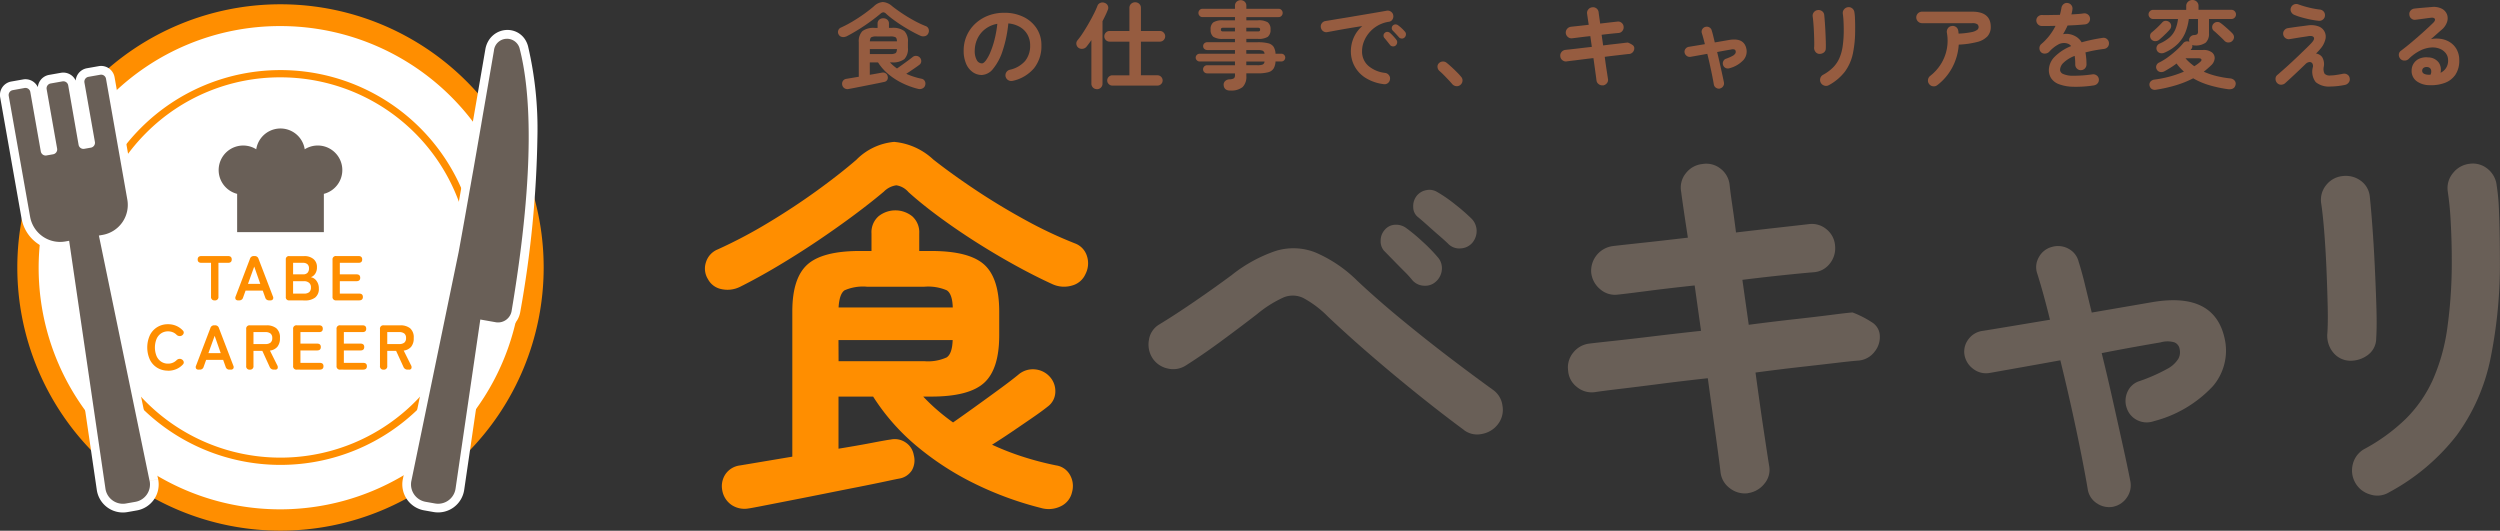
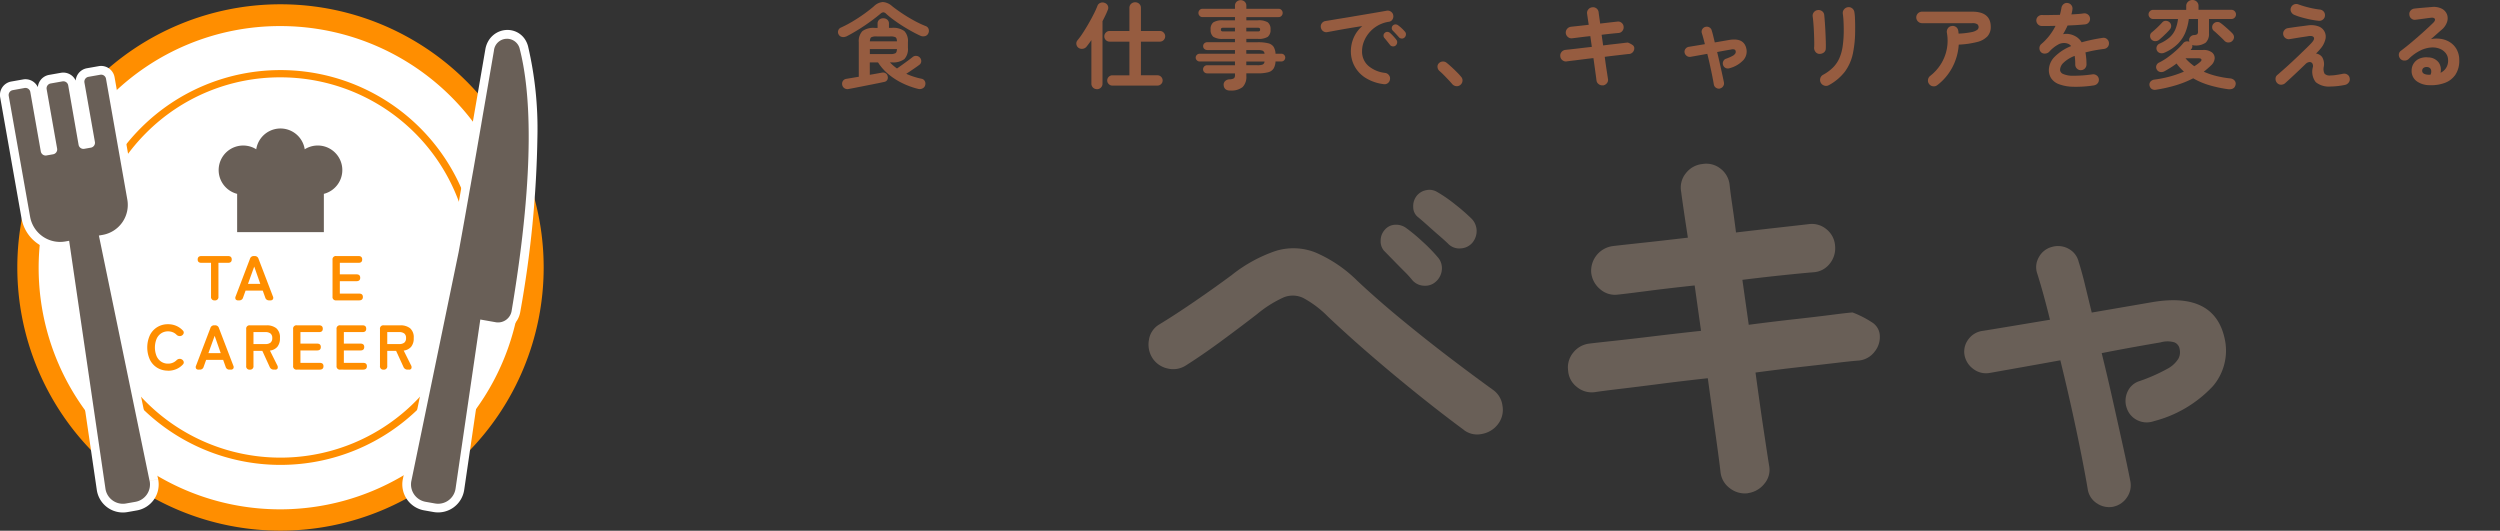
<svg xmlns="http://www.w3.org/2000/svg" id="headerlogo" width="247.928" height="52.631" viewBox="0 0 247.928 52.631">
  <rect x="0" y="0" width="247.928" height="52.631" fill="#333333" stroke="none" />
  <defs>
    <clipPath id="clip-path">
      <rect id="長方形_33" data-name="長方形 33" width="247.928" height="52.631" fill="none" />
    </clipPath>
  </defs>
  <g id="グループ_64" data-name="グループ 64" clip-path="url(#clip-path)">
-     <path id="パス_53" data-name="パス 53" d="M488.693,112.073a2.764,2.764,0,0,1-1.776.2,1.922,1.922,0,0,1-1.342-.987,1.98,1.98,0,0,1-.2-1.677,2.005,2.005,0,0,1,1.184-1.282,47.875,47.875,0,0,0,4.972-2.624q2.525-1.518,4.794-3.156t3.965-3.1a6.007,6.007,0,0,1,3.749-1.776,6.528,6.528,0,0,1,3.867,1.736q1.854,1.46,4.222,3.038t4.932,2.979a42.282,42.282,0,0,0,4.893,2.308,1.948,1.948,0,0,1,1.2,1.243,2.322,2.322,0,0,1-.138,1.8,2.021,2.021,0,0,1-1.341,1.144,2.771,2.771,0,0,1-1.894-.118q-1.737-.789-3.709-1.874t-3.926-2.328q-1.953-1.243-3.689-2.525t-3-2.426a1.973,1.973,0,0,0-1.2-.671,2.161,2.161,0,0,0-1.243.631q-1.263,1.066-2.959,2.328t-3.63,2.565q-1.934,1.3-3.926,2.486t-3.807,2.091m.947,21.938a2.308,2.308,0,0,1-1.716-.335,2.2,2.2,0,0,1-.927-1.44,2.146,2.146,0,0,1,.316-1.618,2.045,2.045,0,0,1,1.46-.868l5.169-.868v-14.4q0-3.314,1.5-4.656t5.208-1.341h1.144v-1.736a2.112,2.112,0,0,1,.691-1.7,2.671,2.671,0,0,1,3.354,0,2.114,2.114,0,0,1,.69,1.7v1.736h1.184q3.748,0,5.248,1.341t1.5,4.656v2.367q0,3.354-1.5,4.715t-5.248,1.361h-.789a18.993,18.993,0,0,0,1.4,1.342q.729.631,1.558,1.223.907-.631,2.17-1.539t2.446-1.775q1.184-.868,1.855-1.42a2.19,2.19,0,0,1,1.6-.533,2.229,2.229,0,0,1,1.519.73,2.108,2.108,0,0,1,.552,1.539,1.835,1.835,0,0,1-.75,1.421q-.592.473-1.539,1.124t-1.992,1.361q-1.046.71-1.993,1.3a26.93,26.93,0,0,0,3.156,1.223,30.03,30.03,0,0,0,3.2.829,1.879,1.879,0,0,1,1.361.927,2.206,2.206,0,0,1,.217,1.716,2.026,2.026,0,0,1-1.144,1.421,2.715,2.715,0,0,1-1.933.158,33.322,33.322,0,0,1-6.451-2.348,28.457,28.457,0,0,1-5.781-3.709,21.176,21.176,0,0,1-4.419-4.991h-3.433v5.169q1.933-.315,3.374-.592t1.8-.316a1.908,1.908,0,0,1,1.46.276,1.851,1.851,0,0,1,.829,1.263,1.983,1.983,0,0,1-.178,1.5,1.834,1.834,0,0,1-1.243.829q-.237.039-1.342.276t-2.7.552q-1.6.315-3.374.671t-3.393.671l-2.723.533q-1.105.216-1.381.256m8.878-19.926h11.324q-.04-1.341-.592-1.7a4.7,4.7,0,0,0-2.249-.355h-5.642a4.553,4.553,0,0,0-2.249.355q-.513.355-.592,1.7m0,5.327H507a4.479,4.479,0,0,0,2.249-.375q.552-.374.592-1.716H498.518Z" transform="translate(-415.365 -83.6)" fill="#ff8e00" />
    <path id="パス_54" data-name="パス 54" d="M821.913,154.412q-1.934-1.42-4.281-3.295t-4.735-3.926q-2.388-2.051-4.478-4.025a10.294,10.294,0,0,0-2.427-1.835,2.4,2.4,0,0,0-1.973-.059,11.6,11.6,0,0,0-2.624,1.657q-1.894,1.46-3.669,2.762t-3.393,2.328a2.319,2.319,0,0,1-1.8.3,2.392,2.392,0,0,1-1.519-1.046,2.5,2.5,0,0,1-.335-1.815,2.128,2.128,0,0,1,1.006-1.5q1.5-.907,3.433-2.229t3.749-2.663a14.447,14.447,0,0,1,4.38-2.407,5.944,5.944,0,0,1,3.906.138,13.368,13.368,0,0,1,4.183,2.821q1.972,1.855,4.419,3.867t4.833,3.827q2.387,1.815,4.2,3.117a2.258,2.258,0,0,1,.947,1.578,2.32,2.32,0,0,1-.434,1.815,2.533,2.533,0,0,1-1.6.986,2.167,2.167,0,0,1-1.8-.395m-2.722-14.757a1.541,1.541,0,0,1-1.184.454,1.608,1.608,0,0,1-1.184-.533,10.121,10.121,0,0,0-.809-.888q-.533-.533-1.085-1.1t-.947-.967a1.431,1.431,0,0,1-.316-.986,1.583,1.583,0,0,1,.434-1.1,1.414,1.414,0,0,1,.986-.474,1.7,1.7,0,0,1,1.1.316,17.352,17.352,0,0,1,1.638,1.361,16.3,16.3,0,0,1,1.519,1.559,1.626,1.626,0,0,1,.395,1.184,1.783,1.783,0,0,1-.552,1.184m1.223-3.67q-.316-.315-.888-.809t-1.164-1.026q-.592-.533-1.026-.888a1.243,1.243,0,0,1-.434-.947,1.65,1.65,0,0,1,.355-1.144,1.582,1.582,0,0,1,.947-.552,1.484,1.484,0,0,1,1.1.2,13.805,13.805,0,0,1,1.736,1.2,19.307,19.307,0,0,1,1.657,1.44,1.755,1.755,0,0,1,.493,1.164,1.816,1.816,0,0,1-.414,1.2,1.612,1.612,0,0,1-1.144.572,1.539,1.539,0,0,1-1.223-.414" transform="translate(-676.733 -111.774)" fill="#695f57" />
    <path id="パス_55" data-name="パス 55" d="M1097.215,145.448a2.4,2.4,0,0,1-1.8-.493,2.272,2.272,0,0,1-.927-1.6q-.118-1.065-.473-3.61t-.789-5.7q-2.526.276-4.814.572t-3.965.493q-1.678.2-2.427.316a2.3,2.3,0,0,1-1.776-.513,2.219,2.219,0,0,1-.868-1.618,2.3,2.3,0,0,1,.513-1.8,2.387,2.387,0,0,1,1.618-.888q.631-.079,2.289-.257t3.946-.454q2.288-.276,4.814-.552l-.632-4.5q-2.6.277-4.715.552t-2.9.355a2.206,2.206,0,0,1-1.756-.533,2.461,2.461,0,0,1-.888-1.637,2.472,2.472,0,0,1,2.17-2.644q.631-.078,2.7-.3t4.716-.533q-.474-3.078-.671-4.577a2.24,2.24,0,0,1,.473-1.815,2.362,2.362,0,0,1,1.618-.907,2.28,2.28,0,0,1,1.815.454,2.326,2.326,0,0,1,.907,1.638q.079.75.257,1.953t.375,2.742q2.328-.276,4.262-.493t2.959-.335a2.243,2.243,0,0,1,1.756.513,2.282,2.282,0,0,1,.848,1.657,2.415,2.415,0,0,1-.533,1.756,2.215,2.215,0,0,1-1.637.848q-.987.08-2.881.276t-4.143.473l.631,4.459q2.406-.315,4.538-.552t3.669-.434q1.539-.2,2.092-.237a9.968,9.968,0,0,1,1.933.986,1.622,1.622,0,0,1,.75,1.144,2.3,2.3,0,0,1-.513,1.776,2.222,2.222,0,0,1-1.618.868q-.592.04-2.091.217t-3.61.414q-2.112.237-4.479.553.434,3.2.809,5.7t.533,3.492a2.121,2.121,0,0,1-.434,1.8,2.517,2.517,0,0,1-1.657.967" transform="translate(-923.862 -96.536)" fill="#695f57" />
    <path id="パス_56" data-name="パス 56" d="M1366.91,195.231a2.148,2.148,0,0,1-1.618-.335,2,2,0,0,1-.907-1.361q-.237-1.421-.651-3.512t-.947-4.5q-.533-2.406-1.125-4.814-2.171.395-4.064.73l-3,.533a2.071,2.071,0,0,1-1.578-.414,2.18,2.18,0,0,1-.868-1.4,2.012,2.012,0,0,1,.414-1.559,2.056,2.056,0,0,1,1.4-.809q.986-.157,2.762-.454l3.906-.651q-.671-2.722-1.263-4.577a1.946,1.946,0,0,1,.158-1.618,2.044,2.044,0,0,1,1.3-1.026,2.145,2.145,0,0,1,1.638.178,1.988,1.988,0,0,1,1.006,1.282q.315.987.631,2.289t.671,2.762l5.958-1.026q6.194-1.066,7.221,3.59a5.422,5.422,0,0,1-1.164,4.735,12.164,12.164,0,0,1-5.859,3.472,2.1,2.1,0,0,1-1.6-.079,2.049,2.049,0,0,1-1.085-1.223,2.153,2.153,0,0,1,.079-1.618,1.91,1.91,0,0,1,1.223-1.066,17.647,17.647,0,0,0,2.683-1.184,2.878,2.878,0,0,0,1.124-1.006,1.339,1.339,0,0,0,.138-.967.85.85,0,0,0-.512-.671,2.393,2.393,0,0,0-1.381,0q-1.184.2-2.7.473t-3.137.592q.592,2.407,1.125,4.794t.987,4.439q.453,2.052.73,3.472a2.088,2.088,0,0,1-.335,1.6,2.169,2.169,0,0,1-1.361.927" transform="translate(-1157.335 -144.977)" fill="#695f57" />
-     <path id="パス_57" data-name="パス 57" d="M1600.529,132.155a2.2,2.2,0,0,1-1.6-.829,2.613,2.613,0,0,1-.572-1.815q.078-1.025.039-2.742t-.118-3.63q-.08-1.913-.217-3.669t-.3-2.861a2.3,2.3,0,0,1,.473-1.855,2.361,2.361,0,0,1,1.618-.907,2.5,2.5,0,0,1,1.815.454,2.195,2.195,0,0,1,.907,1.6q.118,1.105.257,2.979t.237,3.965q.1,2.092.158,4t-.02,3.1a2.037,2.037,0,0,1-.848,1.657,2.836,2.836,0,0,1-1.835.552m3.946,13.06a2.225,2.225,0,0,1-1.874.2,2.447,2.447,0,0,1-1.48-1.184,2.476,2.476,0,0,1-.217-1.854,2.356,2.356,0,0,1,1.125-1.46,18.323,18.323,0,0,0,4.1-2.979,12.97,12.97,0,0,0,2.664-3.808,19.1,19.1,0,0,0,1.46-5.129,46.812,46.812,0,0,0,.453-6.984q0-1.657-.1-3.551a30.264,30.264,0,0,0-.3-3.117,2.323,2.323,0,0,1,.532-1.815,2.433,2.433,0,0,1,1.637-.907,2.3,2.3,0,0,1,1.8.513,2.421,2.421,0,0,1,.888,1.657,19.428,19.428,0,0,1,.217,2.269q.059,1.322.079,2.624t.02,2.328a47.087,47.087,0,0,1-.947,10,19.459,19.459,0,0,1-3.334,7.536,21.108,21.108,0,0,1-6.727,5.662" transform="translate(-1367.556 -96.383)" fill="#695f57" />
    <path id="パス_58" data-name="パス 58" d="M577.661,4.783a.655.655,0,0,1-.422.047.455.455,0,0,1-.318-.234.469.469,0,0,1-.047-.4.476.476,0,0,1,.281-.3,11.411,11.411,0,0,0,1.18-.623q.6-.36,1.138-.749t.941-.735a1.425,1.425,0,0,1,.89-.421,1.549,1.549,0,0,1,.917.412q.44.347,1,.721t1.171.707a10.049,10.049,0,0,0,1.161.548.462.462,0,0,1,.286.295.552.552,0,0,1-.033.426.479.479,0,0,1-.318.271.657.657,0,0,1-.449-.028q-.412-.187-.88-.445t-.932-.552q-.464-.295-.876-.6a9.138,9.138,0,0,1-.712-.576.468.468,0,0,0-.286-.159.511.511,0,0,0-.3.15q-.3.253-.7.553T579.5,3.7q-.459.309-.932.59t-.9.5m.225,5.207a.548.548,0,0,1-.407-.08.521.521,0,0,1-.22-.342.509.509,0,0,1,.075-.384.485.485,0,0,1,.346-.206l1.227-.206V5.354a1.43,1.43,0,0,1,.356-1.1,1.861,1.861,0,0,1,1.236-.318h.271V3.519a.5.5,0,0,1,.164-.4.634.634,0,0,1,.8,0,.5.5,0,0,1,.164.4v.412h.281a1.878,1.878,0,0,1,1.245.318,1.431,1.431,0,0,1,.356,1.1v.562a1.462,1.462,0,0,1-.356,1.119,1.859,1.859,0,0,1-1.245.323h-.187a4.443,4.443,0,0,0,.333.318q.173.15.37.29.215-.15.515-.365t.58-.422q.281-.206.44-.337a.521.521,0,0,1,.38-.126.528.528,0,0,1,.36.173.5.5,0,0,1,.131.365.434.434,0,0,1-.178.337q-.14.113-.365.267l-.473.323q-.248.169-.473.309a6.315,6.315,0,0,0,.749.29,7.117,7.117,0,0,0,.759.2.446.446,0,0,1,.323.22.523.523,0,0,1,.052.407.481.481,0,0,1-.271.337.645.645,0,0,1-.459.037,7.911,7.911,0,0,1-1.531-.557,6.764,6.764,0,0,1-1.372-.88,5.025,5.025,0,0,1-1.049-1.185h-.815V8.585q.459-.075.8-.14t.426-.075a.453.453,0,0,1,.347.066.44.44,0,0,1,.2.3.472.472,0,0,1-.042.356.435.435,0,0,1-.295.2q-.056.009-.318.066t-.641.131l-.8.159-.805.159-.646.126c-.175.034-.284.055-.328.061m2.107-4.729h2.688q-.01-.318-.14-.4a1.115,1.115,0,0,0-.534-.084h-1.339a1.078,1.078,0,0,0-.534.084q-.122.084-.141.4m0,1.264h2.013a1.067,1.067,0,0,0,.534-.089q.131-.089.14-.407h-2.687Z" transform="translate(-493.746 -1.168)" fill="#965c40" />
-     <path id="パス_59" data-name="パス 59" d="M668.2,15.527a.571.571,0,0,1-.44-.066.563.563,0,0,1,.15-1.03,2.81,2.81,0,0,0,1.531-.88,2.38,2.38,0,0,0,.492-1.545,2.133,2.133,0,0,0-.262-1.058,2.041,2.041,0,0,0-.744-.758,2.73,2.73,0,0,0-1.157-.356,12.38,12.38,0,0,1-.567,2.72,5.419,5.419,0,0,1-.936,1.77,1.515,1.515,0,0,1-1.128.623,1.542,1.542,0,0,1-.908-.29,1.942,1.942,0,0,1-.651-.833,3.217,3.217,0,0,1-.239-1.3,3.6,3.6,0,0,1,1.133-2.65,3.937,3.937,0,0,1,1.278-.805,4.361,4.361,0,0,1,1.615-.29,4.246,4.246,0,0,1,1.9.407,3.234,3.234,0,0,1,1.306,1.133,3,3,0,0,1,.478,1.69,3.5,3.5,0,0,1-.726,2.261,3.83,3.83,0,0,1-2.121,1.259m-3.053-1.732q.169,0,.389-.286a3.819,3.819,0,0,0,.445-.81,8.9,8.9,0,0,0,.412-1.241,10.9,10.9,0,0,0,.281-1.587,2.759,2.759,0,0,0-1.227.538,2.6,2.6,0,0,0-.749.946,2.816,2.816,0,0,0-.262,1.147,1.864,1.864,0,0,0,.2.965.59.59,0,0,0,.51.328" transform="translate(-567.773 -7.511)" fill="#965c40" />
    <path id="パス_60" data-name="パス 60" d="M742.96,10.174a.537.537,0,0,1-.552-.562v-4.3q-.262.375-.487.655a.569.569,0,0,1-.379.206.579.579,0,0,1-.417-.1.523.523,0,0,1-.206-.351.488.488,0,0,1,.1-.379,7.673,7.673,0,0,0,.538-.735q.285-.436.562-.918t.51-.941a8.8,8.8,0,0,0,.375-.824.493.493,0,0,1,.281-.3.54.54,0,0,1,.412-.014.534.534,0,0,1,.332.272.487.487,0,0,1,.014.412q-.1.262-.239.552t-.295.59v6.18a.538.538,0,0,1-.553.562m1.536-.356a.5.5,0,0,1-.361-.15.479.479,0,0,1-.154-.356.49.49,0,0,1,.154-.365.5.5,0,0,1,.361-.15h1.686V5.464h-1.966a.527.527,0,0,1-.525-.524.521.521,0,0,1,.155-.375.5.5,0,0,1,.37-.159h1.966V2.13a.538.538,0,0,1,.169-.417.6.6,0,0,1,.805,0,.538.538,0,0,1,.168.417V4.406h1.882a.5.5,0,0,1,.37.159.521.521,0,0,1,.154.375.527.527,0,0,1-.525.524h-1.882V8.8h1.639a.511.511,0,0,1,.515.515.487.487,0,0,1-.15.356.5.5,0,0,1-.365.15Z" transform="translate(-634.173 -1.334)" fill="#965c40" />
    <path id="パス_61" data-name="パス 61" d="M826.535,9.092q-.6,0-.655-.515a.49.49,0,0,1,.131-.412.65.65,0,0,1,.45-.187.911.911,0,0,0,.449-.108A.468.468,0,0,0,827,7.518V7.387h-2.762a.4.4,0,1,1,0-.805H827V6.207h-3.512a.375.375,0,0,1-.267-.112.374.374,0,0,1,0-.543.375.375,0,0,1,.267-.112H827V5.074h-2.734a.435.435,0,0,1-.3-.108.352.352,0,0,1-.122-.276.362.362,0,0,1,.122-.286.435.435,0,0,1,.3-.108H827V3.969h-1.161a1.7,1.7,0,0,1-.983-.206.851.851,0,0,1-.271-.721.838.838,0,0,1,.271-.716,1.737,1.737,0,0,1,.983-.2H827V1.806h-3.221a.381.381,0,0,1-.286-.122.419.419,0,0,1,0-.581.381.381,0,0,1,.286-.122H827V.692a.53.53,0,0,1,.164-.412.6.6,0,0,1,.8,0,.53.53,0,0,1,.164.412v.29h3.2a.381.381,0,0,1,.286.122.419.419,0,0,1,0,.581.381.381,0,0,1-.286.122h-3.2v.318h1.133a1.759,1.759,0,0,1,.993.2.838.838,0,0,1,.271.716.851.851,0,0,1-.271.721,1.724,1.724,0,0,1-.993.206h-1.133V4.3h1.114a4.175,4.175,0,0,1,1.044.1.9.9,0,0,1,.543.351,1.412,1.412,0,0,1,.192.688h.581a.384.384,0,1,1,0,.768h-.581a1.5,1.5,0,0,1-.192.7.893.893,0,0,1-.539.37,3.981,3.981,0,0,1-1.049.108h-1.114V7.65a1.423,1.423,0,0,1-.375,1.1,1.8,1.8,0,0,1-1.218.337m-.693-5.862H827V2.864h-1.161a.326.326,0,0,0-.183.037.177.177,0,0,0-.051.15.164.164,0,0,0,.051.14.325.325,0,0,0,.183.037m2.285,0h1.133a.325.325,0,0,0,.183-.037.164.164,0,0,0,.051-.14.177.177,0,0,0-.051-.15.326.326,0,0,0-.183-.037h-1.133Zm0,2.21h1.807a.356.356,0,0,0-.183-.3,1.476,1.476,0,0,0-.51-.061h-1.114Zm0,1.142h1.114a1.33,1.33,0,0,0,.515-.07.351.351,0,0,0,.178-.3h-1.807Z" transform="translate(-704.526 -0.111)" fill="#965c40" />
    <path id="パス_62" data-name="パス 62" d="M915.412,14.581a4.373,4.373,0,0,1-1.826-.641,3.118,3.118,0,0,1-1.072-1.166,3.077,3.077,0,0,1-.351-1.423,3.4,3.4,0,0,1,.29-1.4,3.2,3.2,0,0,1,.843-1.128q-.562.084-1.2.192t-1.231.215l-1.044.192a.52.52,0,0,1-.417-.1.564.564,0,0,1-.22-.365.53.53,0,0,1,.1-.417.551.551,0,0,1,.37-.22q.3-.046.768-.126t1.049-.173q.58-.093,1.189-.2l1.194-.2,1.072-.183q.487-.084.8-.141a.537.537,0,0,1,.407.094.515.515,0,0,1,.229.346.569.569,0,0,1-.07.421.47.47,0,0,1-.342.234,3.206,3.206,0,0,0-1.152.4,3.151,3.151,0,0,0-.838.712,3.087,3.087,0,0,0-.515.88,2.6,2.6,0,0,0-.173.913,1.879,1.879,0,0,0,.618,1.466,3.091,3.091,0,0,0,1.686.707.558.558,0,0,1,.365.225.52.52,0,0,1,.1.412.529.529,0,0,1-.215.375.519.519,0,0,1-.412.1m1.189-3.83a.374.374,0,0,1-.295.084.379.379,0,0,1-.276-.159l-.262-.332q-.159-.2-.29-.351a.358.358,0,0,1-.08-.248.329.329,0,0,1,.126-.248.352.352,0,0,1,.257-.1.429.429,0,0,1,.267.108,4.415,4.415,0,0,1,.323.318q.183.2.3.356a.382.382,0,0,1,.079.3.4.4,0,0,1-.154.272m.9-.805a.371.371,0,0,1-.295.112.387.387,0,0,1-.286-.14q-.113-.131-.286-.318t-.314-.328a.362.362,0,0,1,.009-.506.362.362,0,0,1,.253-.108.414.414,0,0,1,.271.089,3.192,3.192,0,0,1,.346.286,3.635,3.635,0,0,1,.328.342.375.375,0,0,1,.1.286.427.427,0,0,1-.131.286" transform="translate(-778.195 -6.237)" fill="#965c40" />
    <path id="パス_63" data-name="パス 63" d="M991.793,44.678a.534.534,0,0,1-.412.126.59.59,0,0,1-.393-.2q-.14-.169-.374-.417t-.482-.5q-.248-.248-.435-.407a.557.557,0,0,1-.173-.361.458.458,0,0,1,.126-.379.585.585,0,0,1,.37-.178.554.554,0,0,1,.389.113q.206.159.482.412t.543.52a6.187,6.187,0,0,1,.426.463.532.532,0,0,1,.141.412.559.559,0,0,1-.206.393" transform="translate(-846.963 -36.26)" fill="#965c40" />
    <path id="パス_64" data-name="パス 64" d="M1078.279,12.7a.571.571,0,0,1-.426-.117.539.539,0,0,1-.22-.379q-.029-.253-.113-.857T1077.333,10q-.6.066-1.143.136t-.941.117q-.4.047-.576.075a.546.546,0,0,1-.421-.122.528.528,0,0,1-.206-.384.547.547,0,0,1,.122-.426.567.567,0,0,1,.384-.21q.149-.019.543-.061t.936-.107q.543-.065,1.142-.131l-.15-1.068q-.618.066-1.119.131t-.688.084a.523.523,0,0,1-.416-.126.583.583,0,0,1-.211-.389.587.587,0,0,1,.515-.627q.15-.019.642-.07t1.119-.126q-.112-.73-.159-1.086a.531.531,0,0,1,.112-.431.561.561,0,0,1,.384-.215.542.542,0,0,1,.431.108.552.552,0,0,1,.215.388q.019.178.061.464t.089.651l1.011-.117.7-.079a.533.533,0,0,1,.417.122.541.541,0,0,1,.2.393.572.572,0,0,1-.126.416.526.526,0,0,1-.389.2q-.234.019-.684.065t-.983.112l.15,1.058q.571-.075,1.077-.131t.871-.1c.244-.031.409-.05.5-.056a2.364,2.364,0,0,1,.459.234.386.386,0,0,1,.178.271.548.548,0,0,1-.122.422.527.527,0,0,1-.384.206q-.141.009-.5.052l-.857.1q-.5.056-1.063.131.1.758.192,1.353t.126.829a.5.5,0,0,1-.1.426.6.6,0,0,1-.393.229" transform="translate(-919.309 -4.238)" fill="#965c40" />
    <path id="パス_65" data-name="パス 65" d="M1163.085,24.518a.51.51,0,0,1-.384-.08.474.474,0,0,1-.215-.323q-.057-.337-.155-.833t-.225-1.068q-.127-.571-.267-1.142l-.964.173-.712.126a.492.492,0,0,1-.375-.1.52.52,0,0,1-.206-.333.479.479,0,0,1,.1-.37.488.488,0,0,1,.333-.192l.655-.108.927-.154q-.16-.646-.3-1.086a.462.462,0,0,1,.037-.384.485.485,0,0,1,.309-.243.508.508,0,0,1,.389.042.471.471,0,0,1,.239.3q.075.234.15.543l.159.656,1.414-.243q1.47-.253,1.714.852a1.287,1.287,0,0,1-.276,1.124,2.886,2.886,0,0,1-1.39.824.5.5,0,0,1-.38-.019.489.489,0,0,1-.258-.291.51.51,0,0,1,.019-.384.451.451,0,0,1,.29-.253,4.169,4.169,0,0,0,.637-.281.682.682,0,0,0,.267-.239.317.317,0,0,0,.032-.23.2.2,0,0,0-.122-.159.565.565,0,0,0-.328,0q-.281.047-.641.112t-.745.14q.14.571.267,1.138t.234,1.054q.108.487.173.824a.5.5,0,0,1-.08.379.514.514,0,0,1-.323.22" transform="translate(-992.522 -15.734)" fill="#965c40" />
    <path id="パス_66" data-name="パス 66" d="M1248.429,9.55a.523.523,0,0,1-.379-.2.62.62,0,0,1-.136-.431q.019-.243.01-.651t-.028-.861q-.019-.454-.052-.871t-.07-.679a.547.547,0,0,1,.112-.44.561.561,0,0,1,.384-.215.593.593,0,0,1,.431.108.521.521,0,0,1,.215.379q.028.262.061.707t.056.941q.023.5.037.95t0,.735a.483.483,0,0,1-.2.393.673.673,0,0,1-.435.131m.937,3.1a.528.528,0,0,1-.445.047.581.581,0,0,1-.351-.281.588.588,0,0,1-.052-.44.56.56,0,0,1,.267-.346,4.349,4.349,0,0,0,.974-.707,3.082,3.082,0,0,0,.632-.9,4.522,4.522,0,0,0,.346-1.217,11.1,11.1,0,0,0,.108-1.657q0-.393-.023-.843a7.266,7.266,0,0,0-.07-.74.55.55,0,0,1,.126-.431.577.577,0,0,1,.389-.215.546.546,0,0,1,.426.122.575.575,0,0,1,.211.393,4.682,4.682,0,0,1,.052.539q.014.314.019.623t0,.552a11.15,11.15,0,0,1-.225,2.374,4.614,4.614,0,0,1-.791,1.789,5.015,5.015,0,0,1-1.6,1.344" transform="translate(-1068.005 -4.203)" fill="#965c40" />
    <path id="パス_67" data-name="パス 67" d="M1321.211,15.28a.548.548,0,0,1-.422.122.562.562,0,0,1-.384-.215.553.553,0,0,1-.121-.426.563.563,0,0,1,.215-.389,4.52,4.52,0,0,0,1.058-1.166,4.367,4.367,0,0,0,.6-3.114.586.586,0,0,1,.094-.435.524.524,0,0,1,.365-.229.556.556,0,0,1,.436.084.53.53,0,0,1,.229.375.635.635,0,0,1,.023.14c0,.05.008.1.014.15a8.068,8.068,0,0,0,1.269-.145,1.416,1.416,0,0,0,.571-.225.351.351,0,0,0,.145-.257.385.385,0,0,0-.122-.3.856.856,0,0,0-.524-.108H1319.7a.564.564,0,0,1-.407-.169.56.56,0,0,1,0-.81.573.573,0,0,1,.407-.164h4.954q1.853,0,1.854,1.508a1.364,1.364,0,0,1-.323.932,2.063,2.063,0,0,1-1.021.567,8.845,8.845,0,0,1-1.831.262,5.573,5.573,0,0,1-.636,2.257,5.4,5.4,0,0,1-1.489,1.761" transform="translate(-1129.082 -6.843)" fill="#965c40" />
    <path id="パス_68" data-name="パス 68" d="M1407.47,10.218a11.478,11.478,0,0,1-2.116.136,4.222,4.222,0,0,1-1.382-.257,1.586,1.586,0,0,1-.754-.576,1.471,1.471,0,0,1-.234-.819,1.9,1.9,0,0,1,.567-1.311,4.774,4.774,0,0,1,1.643-1.068.734.734,0,0,0-.365-.253,1.173,1.173,0,0,0-.923.1,3.41,3.41,0,0,0-.885.712.594.594,0,0,1-.417.183.506.506,0,0,1-.417-.155.562.562,0,0,1-.136-.412.522.522,0,0,1,.192-.384,5.622,5.622,0,0,0,.81-.852,5.859,5.859,0,0,0,.594-.946q-.4.01-.754.014t-.6,0a.526.526,0,0,1-.393-.164.549.549,0,0,1-.159-.4.52.52,0,0,1,.178-.384.551.551,0,0,1,.4-.14q.328.01.791,0t.969-.014c.031-.119.059-.234.084-.346s.047-.225.066-.337a.609.609,0,0,1,.206-.379.5.5,0,0,1,.4-.117.542.542,0,0,1,.375.206.537.537,0,0,1,.112.412,1.911,1.911,0,0,1-.038.253q-.028.131-.065.262.356-.019.665-.042t.552-.061a.562.562,0,0,1,.417.108.517.517,0,0,1,.211.37.526.526,0,0,1-.117.412.514.514,0,0,1-.37.2q-.346.038-.8.066t-.937.047a8,8,0,0,1-.449.862,1.584,1.584,0,0,1,.431-.033,1.917,1.917,0,0,1,.941.328,1.714,1.714,0,0,1,.473.51q.458-.131.978-.243t1.1-.2a.53.53,0,0,1,.412.1.566.566,0,0,1,.113.782.574.574,0,0,1-.375.215q-.543.066-1,.155t-.852.192q.047.253.075.553t.028.646a.56.56,0,0,1-.562.562.526.526,0,0,1-.393-.164.548.548,0,0,1-.159-.4,5.741,5.741,0,0,0-.056-.852,3.254,3.254,0,0,0-1.109.679,1.041,1.041,0,0,0-.342.7.47.47,0,0,0,.3.412,2.422,2.422,0,0,0,1,.178,12.994,12.994,0,0,0,1.919-.14.561.561,0,0,1,.412.107.513.513,0,0,1,.216.37.521.521,0,0,1-.112.4.569.569,0,0,1-.365.215" transform="translate(-1199.796 -1.752)" fill="#965c40" />
    <path id="パス_69" data-name="パス 69" d="M1479.818,8.9a.589.589,0,0,1-.436-.08.541.541,0,0,1-.211-.351.44.44,0,0,1,.1-.379.631.631,0,0,1,.412-.2,11.125,11.125,0,0,0,1.531-.309,10.475,10.475,0,0,0,1.372-.478q-.206-.187-.389-.384a4.072,4.072,0,0,1-.342-.421,6.033,6.033,0,0,1-.566.393q-.3.187-.632.375a.632.632,0,0,1-.431.07.486.486,0,0,1-.346-.267.45.45,0,0,1-.028-.37.51.51,0,0,1,.271-.295,5.889,5.889,0,0,0,.9-.552,10.162,10.162,0,0,0,.829-.679,6.466,6.466,0,0,0,.637-.66.521.521,0,0,1,.3-.2.5.5,0,0,1,.337.033c-.006-.025-.011-.047-.014-.066s-.008-.041-.014-.066a.491.491,0,0,1,.126-.365.509.509,0,0,1,.342-.169.645.645,0,0,0,.333-.084.347.347,0,0,0,.079-.272V1.882h-.908a5.348,5.348,0,0,1-.347,1.348,3.453,3.453,0,0,1-.745,1.119,4.224,4.224,0,0,1-1.306.866.662.662,0,0,1-.44.052.489.489,0,0,1-.342-.651.523.523,0,0,1,.3-.3,3.77,3.77,0,0,0,.969-.6,2.257,2.257,0,0,0,.567-.782,3.771,3.771,0,0,0,.271-1.049h-2.472a.43.43,0,0,1-.313-.136.43.43,0,0,1-.136-.314.441.441,0,0,1,.136-.323.431.431,0,0,1,.313-.136h3.287V.6A.564.564,0,0,1,1483,.164a.613.613,0,0,1,.431-.164.6.6,0,0,1,.422.164.564.564,0,0,1,.178.435V.974h3.268a.427.427,0,0,1,.318.136.45.45,0,0,1,.131.323.438.438,0,0,1-.131.314.426.426,0,0,1-.318.136h-2.229v1.4a1.207,1.207,0,0,1-.313.936,1.673,1.673,0,0,1-1.091.29.725.725,0,0,1-.262-.047.431.431,0,0,1,.01.2.438.438,0,0,1-.094.2l-.075.094h1.227a1.36,1.36,0,0,1,.9.248.707.707,0,0,1,.262.6,1.081,1.081,0,0,1-.37.693q-.169.159-.347.314t-.365.3a7.512,7.512,0,0,0,1.25.426,10.038,10.038,0,0,0,1.372.239.626.626,0,0,1,.426.206.472.472,0,0,1,.108.421q-.112.515-.759.44a12.511,12.511,0,0,1-1.83-.389,7.275,7.275,0,0,1-1.615-.688,10.08,10.08,0,0,1-1.728.693,14.436,14.436,0,0,1-1.962.44m.318-4.954a.611.611,0,0,1-.4.136.513.513,0,0,1-.384-.183.5.5,0,0,1-.117-.365.43.43,0,0,1,.173-.328q.141-.112.342-.295t.393-.375q.192-.192.3-.314a.436.436,0,0,1,.351-.155.55.55,0,0,1,.36.136.472.472,0,0,1,.169.342.513.513,0,0,1-.122.361q-.131.159-.323.351t-.389.375q-.2.182-.356.314m3.483,2.622a4.086,4.086,0,0,0,.581-.421c.106-.087.148-.17.126-.248s-.114-.117-.276-.117h-1.3a3.8,3.8,0,0,0,.412.421q.225.2.459.365m3.765-2.5a.551.551,0,0,1-.38.145.514.514,0,0,1-.4-.173q-.122-.131-.318-.318t-.4-.375q-.2-.187-.342-.3a.436.436,0,0,1-.155-.333.5.5,0,0,1,.126-.351.524.524,0,0,1,.333-.178.5.5,0,0,1,.379.1q.159.112.379.3t.436.384c.143.131.259.243.346.337a.549.549,0,0,1,.169.384.509.509,0,0,1-.178.375" transform="translate(-1266.002)" fill="#965c40" />
    <path id="パス_70" data-name="パス 70" d="M1571.907,10.9a2.057,2.057,0,0,1-1.475-.431,1.7,1.7,0,0,1-.286-1.489.486.486,0,0,0-.075-.4.318.318,0,0,0-.3-.1.636.636,0,0,0-.36.2q-.309.3-.693.665t-.74.693l-.58.534a.615.615,0,0,1-.407.15.514.514,0,0,1-.389-.169.573.573,0,0,1-.159-.407.484.484,0,0,1,.178-.389q.253-.216.618-.539t.772-.7q.408-.379.8-.754l.712-.688q.323-.314.5-.51.328-.356.211-.543t-.557-.112c-.031.006-.109.019-.234.037l-.44.066q-.253.037-.5.079l-.426.07q-.178.028-.225.037a.541.541,0,0,1-.417-.094.564.564,0,0,1-.229-.356.529.529,0,0,1,.1-.417.546.546,0,0,1,.361-.22c.031-.006.11-.019.238-.037l.45-.066q.257-.037.524-.07t.473-.061q.207-.028.291-.037a2.148,2.148,0,0,1,1.053.093,1.074,1.074,0,0,1,.688,1.3,2.194,2.194,0,0,1-.487.922c-.05.063-.114.136-.192.22s-.161.17-.248.257a.879.879,0,0,1,.608.351,1.342,1.342,0,0,1,.159.969,1.025,1.025,0,0,0,.089.684.7.7,0,0,0,.557.169,4.23,4.23,0,0,0,.562-.047q.337-.047.7-.122a.573.573,0,0,1,.426.075.494.494,0,0,1,.239.365.514.514,0,0,1-.1.431.615.615,0,0,1-.37.234,7.67,7.67,0,0,1-1.423.159m-1.171-6.518a8.156,8.156,0,0,1-.852-.131q-.458-.094-.88-.215a5.87,5.87,0,0,1-.7-.243.6.6,0,0,1-.314-.3.51.51,0,0,1-.014-.421.567.567,0,0,1,.731-.318,9.828,9.828,0,0,0,1.025.309,9.16,9.16,0,0,0,1.11.206.553.553,0,0,1,.506.609.525.525,0,0,1-.2.379.557.557,0,0,1-.412.126" transform="translate(-1340.776 -2.322)" fill="#965c40" />
    <path id="パス_71" data-name="パス 71" d="M1654.384,12.512a2.174,2.174,0,0,1-1.344-.412,1.256,1.256,0,0,1-.473-1.077,1.27,1.27,0,0,1,.805-1.156,1.684,1.684,0,0,1,.833-.108,1.321,1.321,0,0,1,1.049.51,1.271,1.271,0,0,1,.178,1.016,1.294,1.294,0,0,0,.749-1.255,1.111,1.111,0,0,0-.21-.66,1.376,1.376,0,0,0-.59-.459,1.911,1.911,0,0,0-.875-.136,2.932,2.932,0,0,0-1.068.295,4.4,4.4,0,0,0-1.171.848.573.573,0,0,1-.421.154.528.528,0,0,1-.412-.192.558.558,0,0,1-.136-.407.462.462,0,0,1,.192-.36q.58-.44,1.161-.932t1.11-.969q.528-.478.932-.871.253-.243.173-.4t-.407-.112q-.318.038-.726.094l-.763.1a.519.519,0,0,1-.412-.1.53.53,0,0,1-.215-.375.505.505,0,0,1,.1-.407.57.57,0,0,1,.375-.22q.206-.028.52-.056l.646-.056.566-.047a1.8,1.8,0,0,1,.993.159,1.089,1.089,0,0,1,.524.557,1.118,1.118,0,0,1,.014.763,1.737,1.737,0,0,1-.538.777q-.187.159-.473.412l-.585.515a2.847,2.847,0,0,1,1.039-.014,2.287,2.287,0,0,1,.9.361,1.948,1.948,0,0,1,.632.716,2.21,2.21,0,0,1,.234,1.044,2.475,2.475,0,0,1-.374,1.409,2.16,2.16,0,0,1-1.031.815,3.868,3.868,0,0,1-1.508.239m-.168-1.039h.056a.671.671,0,0,1,.07,0,.351.351,0,0,0,.1,0,.67.67,0,0,0,.047-.515.4.4,0,0,0-.338-.243.558.558,0,0,0-.369.061.352.352,0,0,0-.164.286q-.01.375.6.412" transform="translate(-1413.402 -4.066)" fill="#965c40" />
    <path id="パス_72" data-name="パス 72" d="M44.414,60.493A25.023,25.023,0,1,1,69.436,35.471,25.051,25.051,0,0,1,44.414,60.493" transform="translate(-16.597 -8.943)" fill="#fff" />
    <path id="パス_73" data-name="パス 73" d="M37.994,5.109a23.942,23.942,0,0,1,16.93,40.872A23.942,23.942,0,1,1,21.065,12.122a23.785,23.785,0,0,1,16.93-7.013m0-2.161a26.1,26.1,0,1,0,26.1,26.1,26.1,26.1,0,0,0-26.1-26.1" transform="translate(-10.178 -2.523)" fill="#ff8e00" />
    <path id="パス_74" data-name="パス 74" d="M76.765,48.965a18.857,18.857,0,1,1-13.334,5.523,18.734,18.734,0,0,1,13.334-5.523m0-.72A19.577,19.577,0,1,0,96.343,67.822,19.577,19.577,0,0,0,76.765,48.245" transform="translate(-48.949 -41.295)" fill="#ff8e00" />
    <path id="パス_75" data-name="パス 75" d="M160.347,90.142a2.422,2.422,0,0,0-1.291.373,2.433,2.433,0,0,0-4.809,0,2.434,2.434,0,1,0-1.894,4.421v3.794h8.6V94.936a2.435,2.435,0,0,0-.6-4.794" transform="translate(-128.836 -75.711)" fill="#695f57" />
    <path id="パス_76" data-name="パス 76" d="M288.586,22.469l.836-.218a2.349,2.349,0,0,0-.3-.692,2.075,2.075,0,0,0-.781-.712,2.1,2.1,0,0,0-.968-.235,2.186,2.186,0,0,0-1.395.506,2.236,2.236,0,0,0-.513.614,2.451,2.451,0,0,0-.283.8l-.084.487-.008.048h0l-.082.479-.02.117-.055.321-.033.191-.081.468-.019.112-.07.405-.029.172-.085.494-.016.095-.081.47-.033.19-.072.416-.04.234-.049.283-.08.462-.051.294-.04.229-.091.525-.021.121-.1.584,0,.012-.111.637-.016.094-.085.491-.031.176-.1.576-.023.131-.1.576-.011.066-.094.542-.038.216-.092.526-.028.161-.08.459-.032.18-.1.554-.027.154-.079.452-.029.166-.1.55-.027.15-.083.471-.029.165-.089.5-.028.157-.088.5-.028.157-.084.473-.019.107-.094.526-.021.12-.079.441-.02.112-.087.486-.025.141-.076.424-.012.069-.084.466-.023.127-.083.455.85.155-.847-.175L277,65.156a2.615,2.615,0,0,0,2.107,3.1l.935.165a2.615,2.615,0,0,0,3.042-2.2l2.326-15.893.7.124a2.083,2.083,0,0,0,.361.032,2.149,2.149,0,0,0,1.431-.557,2.346,2.346,0,0,0,.744-1.362,106.51,106.51,0,0,0,1.7-17.382,35.847,35.847,0,0,0-.927-8.939l-.836.218-.836.218a34.176,34.176,0,0,1,.871,8.5,104.836,104.836,0,0,1-1.675,17.1.617.617,0,0,1-.192.361.421.421,0,0,1-.279.117.35.35,0,0,1-.061-.005l-2.455-.433-2.584,17.654a.887.887,0,0,1-.875.758.9.9,0,0,1-.156-.014l-.935-.165a.876.876,0,0,1-.528-.306.881.881,0,0,1-.186-.746l4.688-22.69,0-.01.083-.457.023-.128.085-.468.012-.069.077-.425.025-.141.087-.487.02-.112.079-.441.021-.121.094-.527.019-.107.084-.474.028-.157.088-.5.028-.157.089-.5.029-.165.083-.471.026-.151.1-.551.029-.166.079-.452.027-.154.1-.554.032-.18.081-.46.028-.161.092-.526.038-.216.094-.542.012-.066.1-.577.023-.131.1-.576.031-.176.085-.491.016-.094.111-.637,0-.012.1-.584.021-.122.091-.525.04-.229.051-.294.08-.462.049-.283.04-.234.072-.416.033-.19.081-.47.016-.095.085-.495.03-.172.07-.406.02-.113.081-.468.033-.191.055-.322.02-.117.082-.479,0-.018,0,.018.008-.048.084-.487a.722.722,0,0,1,.082-.239.486.486,0,0,1,.183-.186.455.455,0,0,1,.223-.06.353.353,0,0,1,.216.069.365.365,0,0,1,.085.093.62.62,0,0,1,.078.184Z" transform="translate(-237.049 -17.643)" fill="#fff" />
    <path id="パス_77" data-name="パス 77" d="M293.722,27.6a1.3,1.3,0,0,0-2.554.211l-.084.487-.008.048-.082.479-.02.117-.055.322-.033.191-.081.469-.019.112-.07.405-.03.172-.085.495-.016.095-.081.47-.033.19-.072.416-.04.234-.049.283-.08.462-.051.294-.04.229-.091.525-.021.122-.1.584,0,.012-.111.637-.016.094-.085.491-.031.176-.1.576-.023.131-.1.577-.011.066-.095.542-.038.216-.092.526-.028.161-.08.46-.032.18-.1.554-.027.154-.079.452-.029.166-.1.551-.026.15-.083.471-.029.165-.089.5-.028.157-.088.5-.028.157-.084.473-.019.107-.094.526-.022.121-.079.441-.02.112-.087.487-.026.141-.077.425-.012.069-.085.467-.023.127-.083.456-4.686,22.68a1.751,1.751,0,0,0,1.41,2.078l.935.165a1.751,1.751,0,0,0,2.036-1.47l2.455-16.773,1.579.278a1.366,1.366,0,0,0,1.534-1.18c2.426-14.44,1.807-22.053.788-25.961" transform="translate(-242.185 -22.779)" fill="#695f57" />
    <path id="パス_78" data-name="パス 78" d="M14.833,86.541l.847-.175-5.026-24.33-.847.175.15.851L10.327,63a3.88,3.88,0,0,0,3.15-4.5L11.363,46.51a1.354,1.354,0,0,0-1.333-1.119,1.368,1.368,0,0,0-.236.021l-1.171.207a1.354,1.354,0,0,0-1.1,1.568l1.039,5.89.366-.065H8.558a.368.368,0,0,0,.006.065l.366-.065h0l-.289-.24a.376.376,0,0,0-.086.24h.375l-.289-.24.289.24-.065-.37a.378.378,0,0,0-.223.13l.289.24-.065-.37-.673.119.02,0,.064.365v-.371a.368.368,0,0,0-.064.006l.064.365v0l.24-.289a.376.376,0,0,0-.24-.086v.375l.24-.289-.24.289.37-.065a.377.377,0,0,0-.13-.223l-.24.289.37-.065-1.038-5.89a1.354,1.354,0,0,0-1.569-1.1h0l-1.172.207a1.354,1.354,0,0,0-1.1,1.568l1.039,5.89.366-.065H4.806a.382.382,0,0,0,.006.065l.366-.065h0l-.289-.24a.376.376,0,0,0-.086.24h.375l-.289-.24.289.24-.065-.37a.378.378,0,0,0-.223.13l.289.24-.065-.37-.652.115h0l.064.366v-.371a.383.383,0,0,0-.064.006l.064.366v0l.24-.289a.376.376,0,0,0-.24-.086v.375l.24-.289-.24.289.37-.065a.378.378,0,0,0-.13-.223l-.24.289.37-.065-1.039-5.89a1.353,1.353,0,0,0-1.569-1.1l-1.171.207a1.354,1.354,0,0,0-1.1,1.569L2.134,60.5a3.88,3.88,0,0,0,4.5,3.15h0L7,63.582l-.15-.851L6,62.856,9.6,87.439a2.616,2.616,0,0,0,2.585,2.237,2.637,2.637,0,0,0,.456-.04h0l.935-.165a2.613,2.613,0,0,0,2.107-3.1l-.847.175-.847.175a.881.881,0,0,1-.186.746.878.878,0,0,1-.528.306l-.935.165h0a.9.9,0,0,1-.156.014.887.887,0,0,1-.875-.758L7.58,61.725l-1.247.22h0a2.178,2.178,0,0,1-.378.033A2.155,2.155,0,0,1,3.837,60.2L1.723,48.21l-.367.065h.372a.371.371,0,0,0-.006-.065l-.367.065h0l.289.24a.375.375,0,0,0,.086-.24H1.354l.289.24-.289-.24.065.37a.378.378,0,0,0,.223-.13l-.289-.24.065.37,1.172-.207h0l-.065-.367v.373a.379.379,0,0,0,.065-.006l-.065-.367v0l-.24.289a.376.376,0,0,0,.24.086v-.375l-.24.289.24-.289-.37.065a.379.379,0,0,0,.13.223l.24-.289-.37.065,1.039,5.89a1.354,1.354,0,0,0,1.568,1.1l.039-.007.614-.108a1.354,1.354,0,0,0,1.1-1.568l-1.039-5.89-.366.065h.372a.368.368,0,0,0-.006-.065l-.366.065h0l.289.24a.375.375,0,0,0,.086-.24H5.106l.289.24-.289-.24.065.37a.379.379,0,0,0,.223-.13l-.289-.24.065.37,1.172-.207h0l-.065-.367v.373a.373.373,0,0,0,.065-.006l-.065-.367v0l-.24.289a.376.376,0,0,0,.24.086v-.375l-.24.289.24-.289-.37.065a.378.378,0,0,0,.13.224l.24-.289-.37.065,1.039,5.89a1.353,1.353,0,0,0,1.568,1.1l.653-.115a1.353,1.353,0,0,0,1.1-1.568l-1.038-5.89-.366.065h.372a.386.386,0,0,0-.006-.065l-.366.065h0l.289.24a.376.376,0,0,0,.086-.24H8.858l.289.24-.288-.24.065.37a.378.378,0,0,0,.223-.13l-.288-.24.065.37,1.172-.207h0l-.065-.367v.373a.363.363,0,0,0,.065-.006l-.065-.367v0l-.24.289a.375.375,0,0,0,.24.086v-.375l-.24.289.24-.289-.37.065a.377.377,0,0,0,.13.223l.24-.289-.37.065L11.774,58.8a2.146,2.146,0,0,1-.465,1.752,2.142,2.142,0,0,1-1.282.744l-1.247.22,5.207,25.2Z" transform="translate(0 -38.852)" fill="#fff" />
    <path id="パス_79" data-name="パス 79" d="M19.968,91.677l-5.026-24.33.371-.065a3.019,3.019,0,0,0,2.449-3.5L15.647,51.8a.489.489,0,0,0-.567-.4l-1.172.207a.489.489,0,0,0-.4.567l1.039,5.89a.489.489,0,0,1-.4.567l-.652.115a.489.489,0,0,1-.567-.4L11.9,52.458a.489.489,0,0,0-.567-.4l-1.172.207a.49.49,0,0,0-.4.567l1.039,5.89a.489.489,0,0,1-.4.567l-.652.115a.489.489,0,0,1-.567-.4l-1.039-5.89a.49.49,0,0,0-.567-.4L6.4,52.929a.489.489,0,0,0-.4.567L8.121,65.484a3.019,3.019,0,0,0,3.5,2.449l.371-.065,3.6,24.582a1.751,1.751,0,0,0,2.036,1.47l.935-.165a1.751,1.751,0,0,0,1.41-2.078" transform="translate(-5.135 -43.988)" fill="#695f57" />
    <path id="パス_80" data-name="パス 80" d="M137.768,180.651a.327.327,0,0,1-.37-.371v-3.353h-.954q-.371,0-.37-.333t.37-.339h2.631q.377,0,.377.339t-.377.333h-.942v3.353a.325.325,0,0,1-.364.371" transform="translate(-116.47 -150.863)" fill="#ff8e00" />
    <path id="パス_81" data-name="パス 81" d="M162.268,180.652a.276.276,0,0,1-.251-.107.315.315,0,0,1,0-.289l1.419-3.723a.38.38,0,0,1,.4-.276h.05a.38.38,0,0,1,.4.276l1.425,3.723a.307.307,0,0,1,0,.289.284.284,0,0,1-.254.107h-.119a.377.377,0,0,1-.389-.283l-.245-.684H163l-.245.684a.377.377,0,0,1-.389.283Zm.973-1.639h1.218l-.6-1.714Z" transform="translate(-138.647 -150.864)" fill="#ff8e00" />
-     <path id="パス_82" data-name="パス 82" d="M197.086,180.651a.305.305,0,0,1-.345-.345v-3.7a.305.305,0,0,1,.345-.345h1.5a1.37,1.37,0,0,1,.892.286,1,1,0,0,1,.351.826,1.11,1.11,0,0,1-.173.637.845.845,0,0,1-.436.342.9.9,0,0,1,.568.367,1.213,1.213,0,0,1,.229.75,1.077,1.077,0,0,1-.364.9,1.567,1.567,0,0,1-1,.289Zm.377-2.581h1a.56.56,0,0,0,.433-.157.615.615,0,0,0,.144-.433.528.528,0,0,0-.154-.414.631.631,0,0,0-.436-.138h-.986Zm0,1.909h1.092a.754.754,0,0,0,.512-.148.6.6,0,0,0,.166-.468.553.553,0,0,0-.195-.462.756.756,0,0,0-.483-.154h-1.092Z" transform="translate(-168.397 -150.863)" fill="#ff8e00" />
    <path id="パス_83" data-name="パス 83" d="M229.275,180.651a.327.327,0,0,1-.371-.371v-3.654a.328.328,0,0,1,.371-.371h2.2q.37,0,.371.339t-.371.333h-1.846v1.143h1.651q.37,0,.37.339t-.37.339h-1.651v1.231h1.915q.37,0,.371.333t-.371.339Z" transform="translate(-195.927 -150.863)" fill="#ff8e00" />
    <path id="パス_84" data-name="パス 84" d="M103.418,227.761a2.019,2.019,0,0,1-1.064-.283,1.938,1.938,0,0,1-.731-.8,2.944,2.944,0,0,1,0-2.436,1.961,1.961,0,0,1,.731-.8,2,2,0,0,1,1.064-.286,2.029,2.029,0,0,1,.819.163,1.954,1.954,0,0,1,.65.458.279.279,0,0,1,.082.279.374.374,0,0,1-.17.216l-.031.019a.382.382,0,0,1-.232.038.45.45,0,0,1-.276-.132,1.112,1.112,0,0,0-.374-.248,1.243,1.243,0,0,0-.468-.085,1.2,1.2,0,0,0-.684.2,1.275,1.275,0,0,0-.455.559,2.29,2.29,0,0,0,0,1.683,1.274,1.274,0,0,0,.455.559,1.2,1.2,0,0,0,.684.2,1.167,1.167,0,0,0,.841-.333.475.475,0,0,1,.257-.138.431.431,0,0,1,.251.038l.013.013a.356.356,0,0,1,.185.21.273.273,0,0,1-.066.286,1.9,1.9,0,0,1-.653.465,2.062,2.062,0,0,1-.829.163" transform="translate(-86.756 -191.003)" fill="#ff8e00" />
    <path id="パス_85" data-name="パス 85" d="M135.007,228.332a.276.276,0,0,1-.251-.107.314.314,0,0,1,0-.289l1.419-3.723a.38.38,0,0,1,.4-.276h.05a.38.38,0,0,1,.4.276l1.425,3.723a.307.307,0,0,1,0,.289.285.285,0,0,1-.254.107h-.119a.377.377,0,0,1-.389-.282l-.245-.684h-1.689l-.245.684a.377.377,0,0,1-.389.282Zm.973-1.639H137.2l-.6-1.714Z" transform="translate(-115.312 -191.675)" fill="#ff8e00" />
    <path id="パス_86" data-name="パス 86" d="M169.837,228.332a.322.322,0,0,1-.358-.37v-3.654a.327.327,0,0,1,.37-.37h1.639a1.521,1.521,0,0,1,.976.289,1.178,1.178,0,0,1,.361.973,1.285,1.285,0,0,1-.264.876,1.162,1.162,0,0,1-.728.367l.722,1.45a.373.373,0,0,1,.038.317.235.235,0,0,1-.239.122h-.119a.433.433,0,0,1-.433-.282l-.722-1.576H170.2v1.488a.325.325,0,0,1-.364.37m.364-2.537h1.187a.785.785,0,0,0,.5-.138.549.549,0,0,0,.176-.458.541.541,0,0,0-.176-.452.787.787,0,0,0-.5-.138H170.2Z" transform="translate(-145.063 -191.675)" fill="#ff8e00" />
    <path id="パス_87" data-name="パス 87" d="M202.145,228.332a.328.328,0,0,1-.371-.371v-3.654a.328.328,0,0,1,.371-.371h2.2q.37,0,.371.339t-.371.333H202.5v1.143h1.651q.37,0,.37.339t-.37.339H202.5v1.231h1.915q.37,0,.37.333t-.37.339Z" transform="translate(-172.705 -191.675)" fill="#ff8e00" />
    <path id="パス_88" data-name="パス 88" d="M232.042,228.332a.328.328,0,0,1-.371-.371v-3.654a.328.328,0,0,1,.371-.371h2.2q.37,0,.371.339t-.371.333h-1.846v1.143h1.651q.37,0,.37.339t-.37.339h-1.651v1.231h1.915q.37,0,.37.333t-.37.339Z" transform="translate(-198.295 -191.675)" fill="#ff8e00" />
    <path id="パス_89" data-name="パス 89" d="M261.929,228.332a.322.322,0,0,1-.358-.37v-3.654a.327.327,0,0,1,.37-.37h1.639a1.521,1.521,0,0,1,.976.289,1.178,1.178,0,0,1,.361.973,1.285,1.285,0,0,1-.264.876,1.162,1.162,0,0,1-.728.367l.722,1.45a.373.373,0,0,1,.038.317.235.235,0,0,1-.239.122h-.119a.433.433,0,0,1-.433-.282l-.722-1.576h-.879v1.488a.325.325,0,0,1-.364.37m.364-2.537h1.187a.785.785,0,0,0,.5-.138.549.549,0,0,0,.176-.458.541.541,0,0,0-.176-.452.787.787,0,0,0-.5-.138h-1.187Z" transform="translate(-223.888 -191.675)" fill="#ff8e00" />
  </g>
</svg>